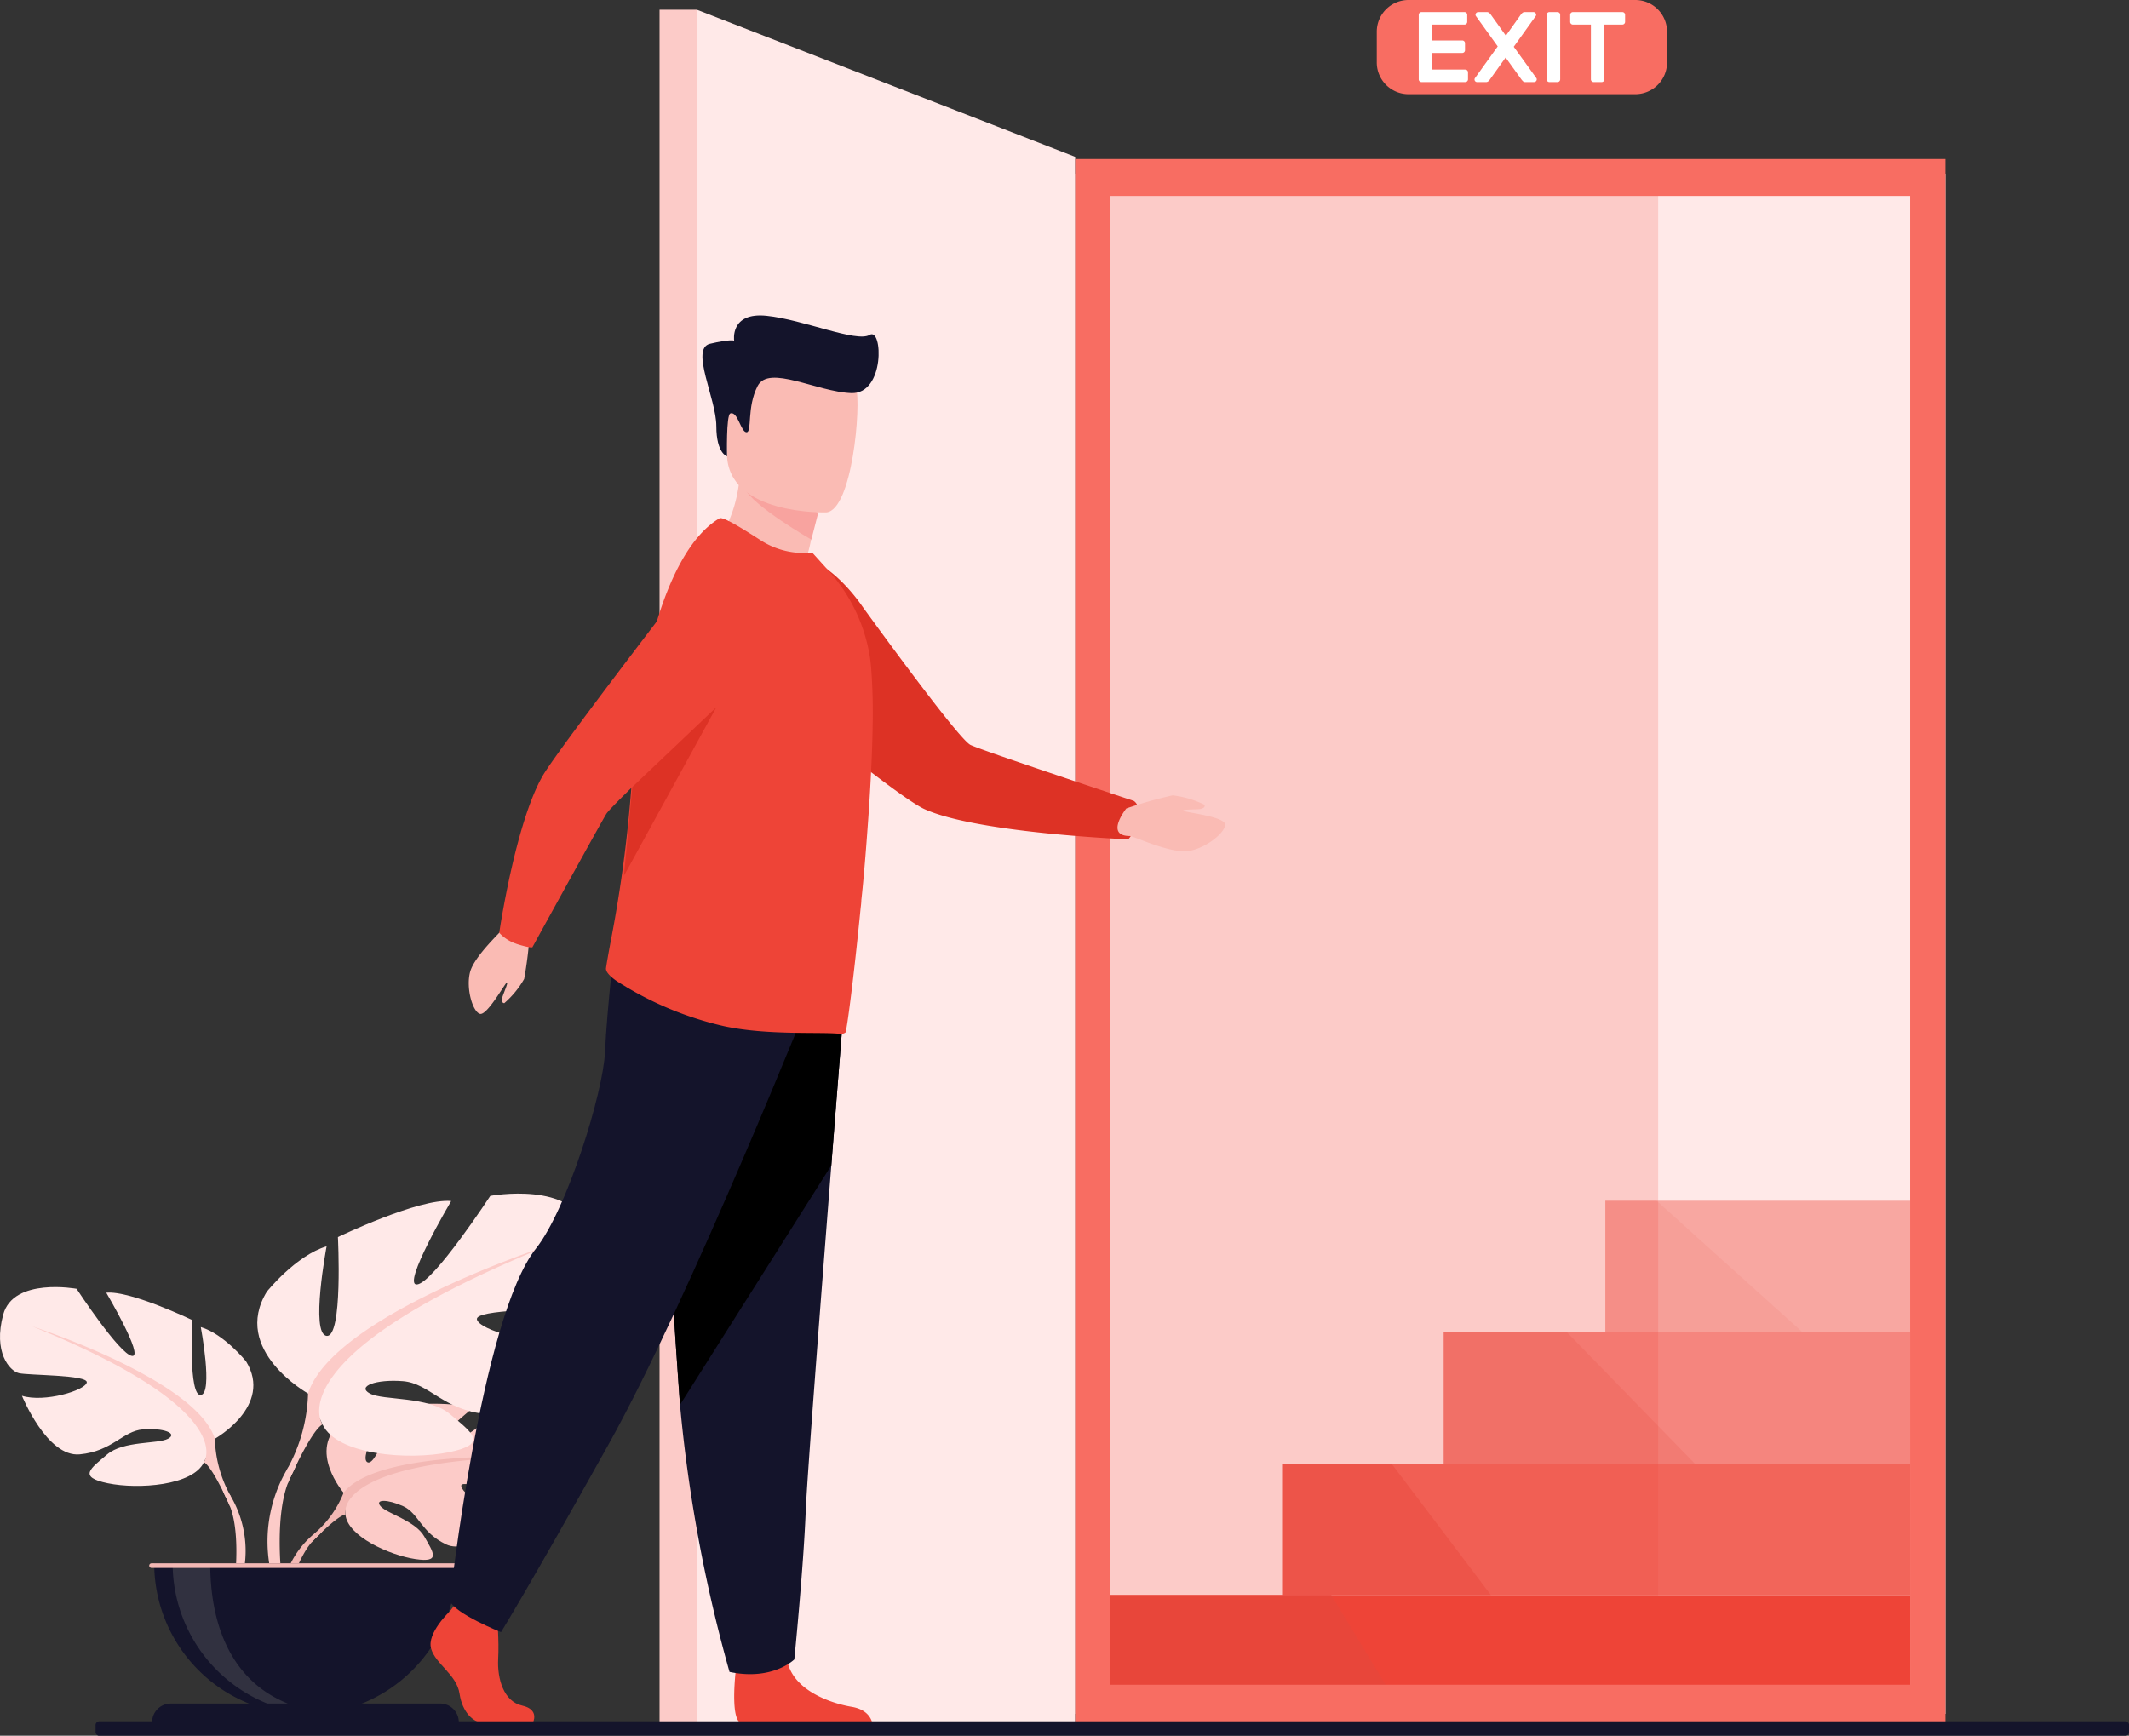
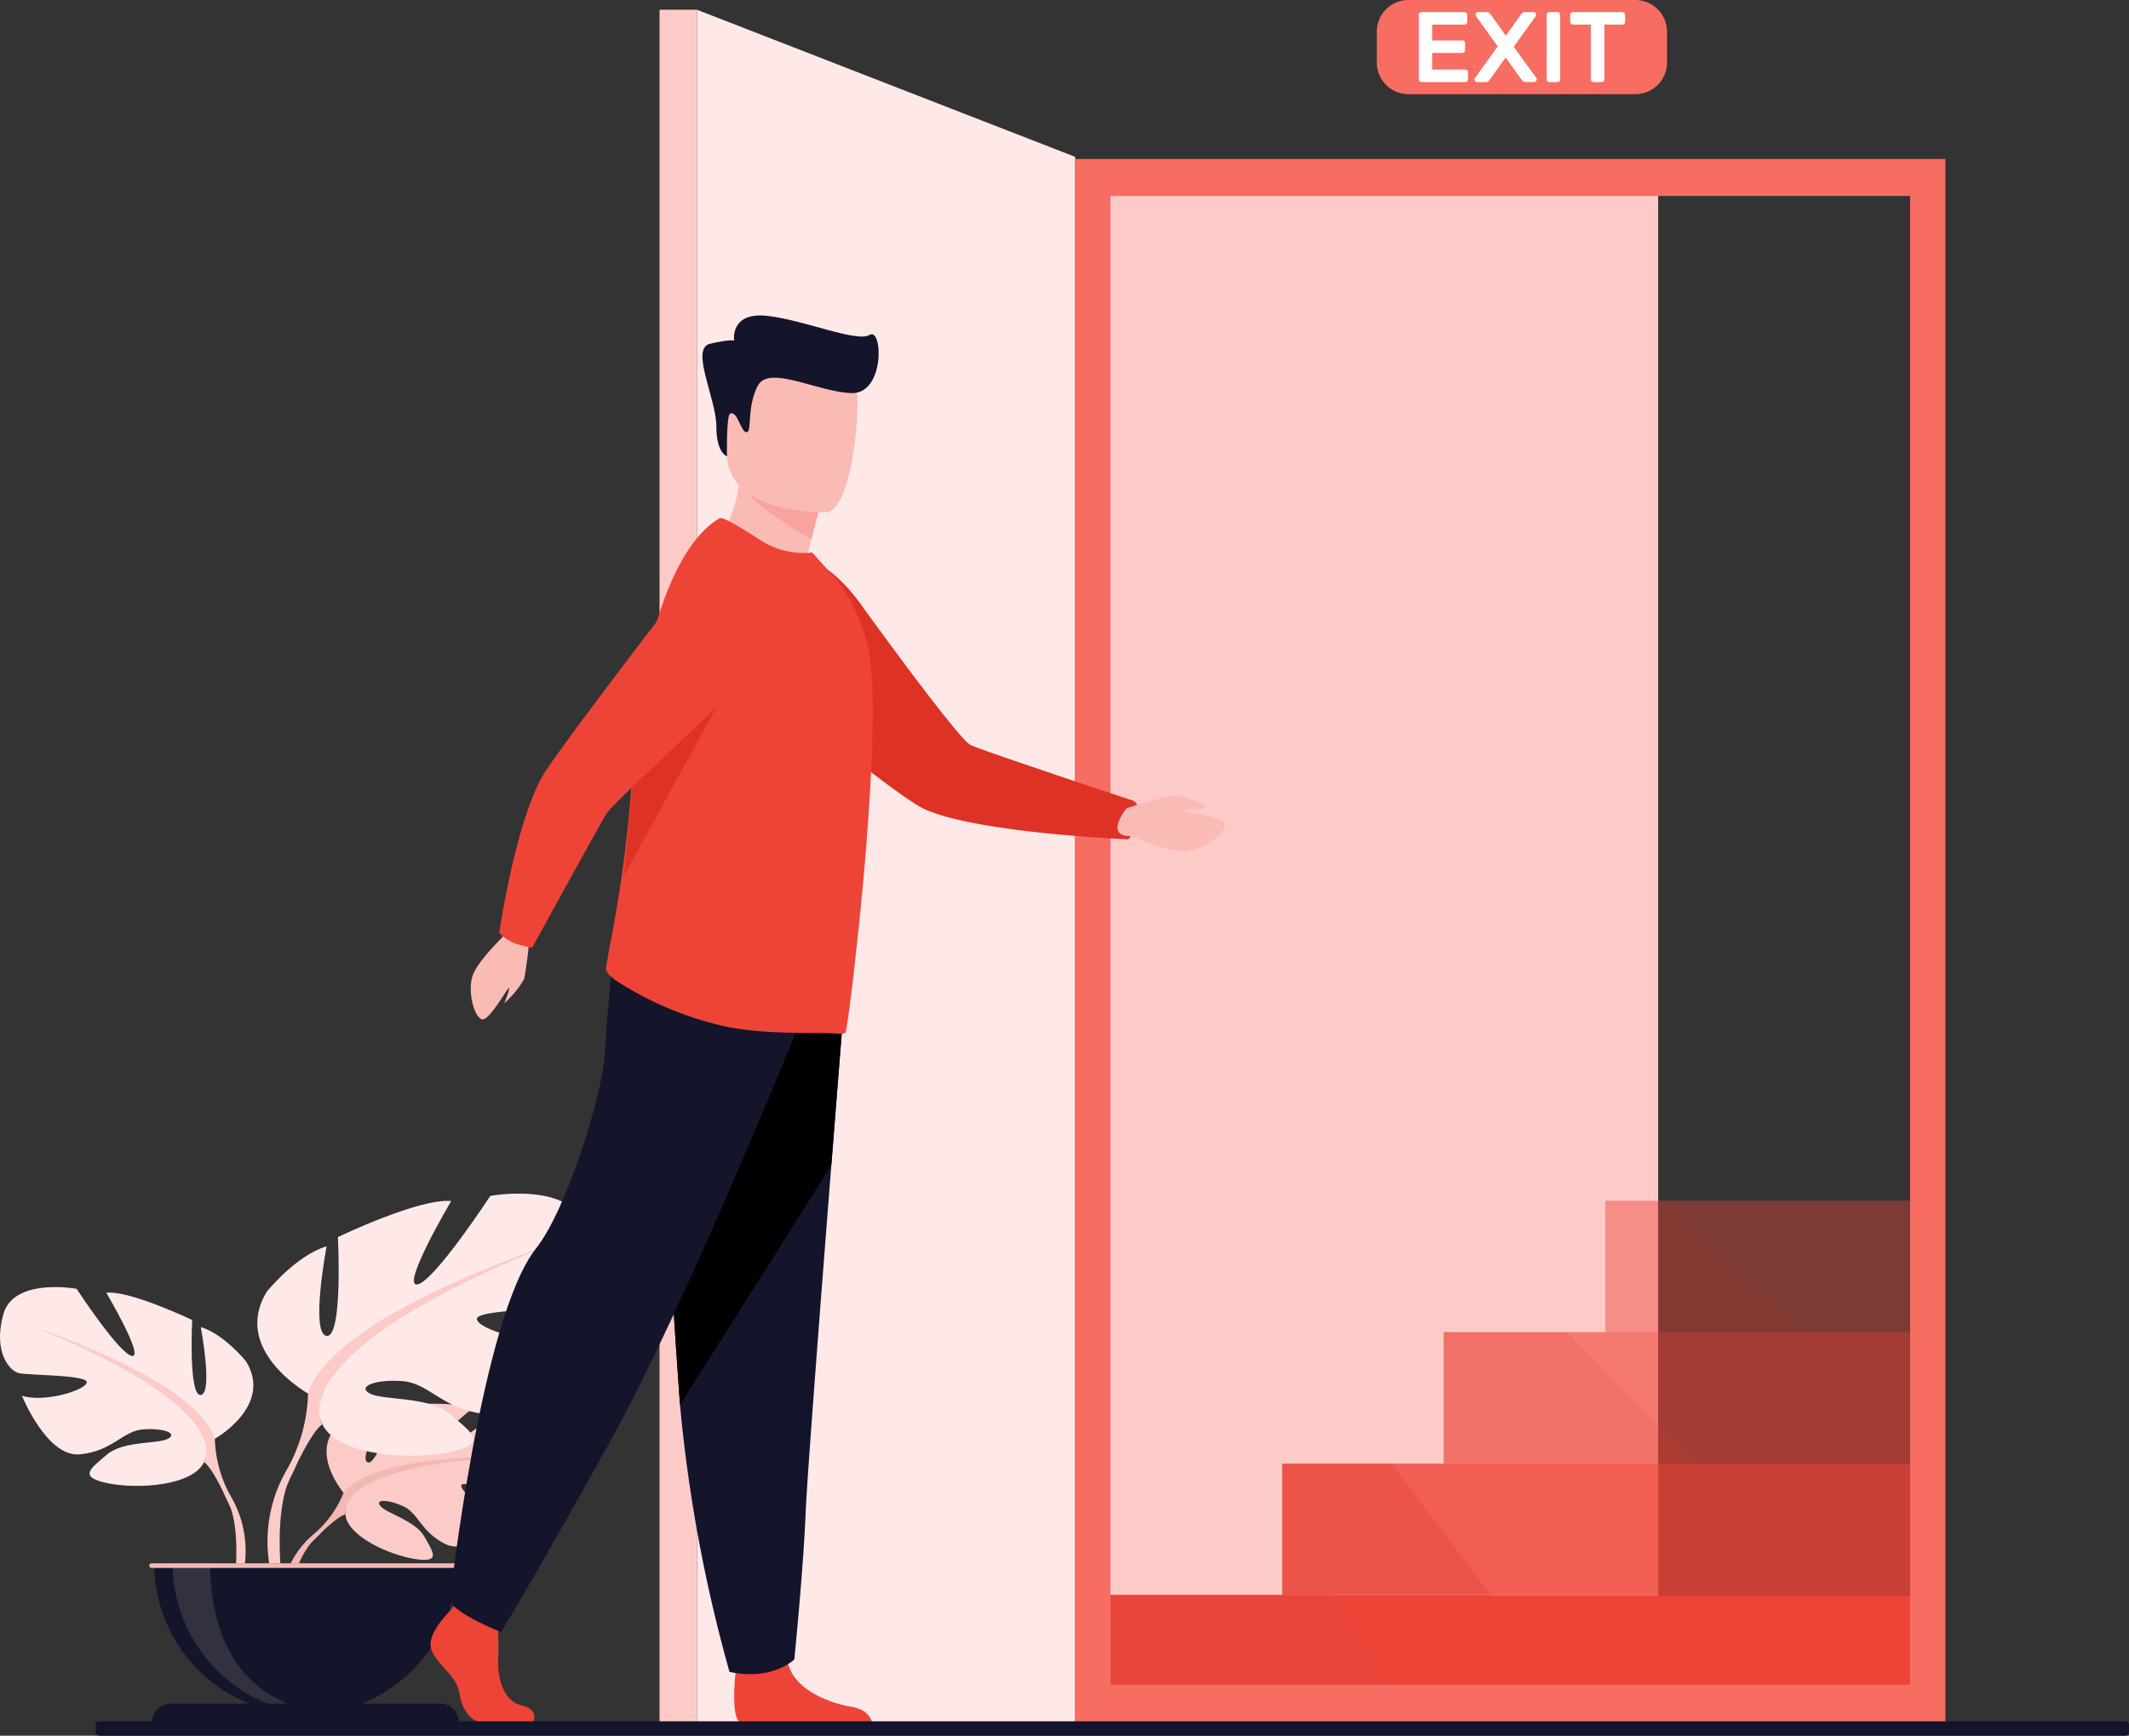
<svg xmlns="http://www.w3.org/2000/svg" width="296.466" height="241.757" viewBox="0 0 296.466 241.757">
  <rect x="0" y="0" width="296.466" height="241.757" fill="#333333" stroke="none" />
  <g id="portfolio-graphics02" transform="translate(-0.002)">
    <g id="Group_814" data-name="Group 814" transform="translate(0.002 1.354)">
-       <path id="Path_3560" data-name="Path 3560" d="M0,0H121.178V214.534H0Z" transform="translate(149.724 22.828)" fill="#ffe9e8" />
      <rect id="Rectangle_819" data-name="Rectangle 819" width="79.205" height="214.534" transform="translate(151.695 22.828)" fill="#fccbc8" />
      <path id="Path_3521" data-name="Path 3521" d="M469.61,6.55V245h52.682V27.045Z" transform="translate(-372.568 -6.55)" fill="#ffe9e8" />
      <rect id="Rectangle_820" data-name="Rectangle 820" width="5.199" height="238.447" transform="translate(91.843)" fill="#fccbc8" />
      <rect id="Rectangle_821" data-name="Rectangle 821" width="111.356" height="18.309" transform="translate(154.633 220.814)" fill="#ee4437" />
      <path id="Path_3522" data-name="Path 3522" d="M790.162,1093.429H748.31V1075.12h30.749Z" transform="translate(-593.677 -854.306)" fill="#e8463a" />
      <rect id="Rectangle_822" data-name="Rectangle 822" width="87.452" height="18.309" transform="translate(178.54 202.505)" fill="#ee4437" opacity="0.8" />
      <path id="Path_3561" data-name="Path 3561" d="M0,0H64.961V18.309H0Z" transform="translate(201.033 184.196)" fill="#ee4437" opacity="0.6" />
      <path id="Path_3562" data-name="Path 3562" d="M0,0H42.449V18.309H0Z" transform="translate(223.545 165.888)" fill="#ee4437" opacity="0.4" />
      <path id="Path_3523" data-name="Path 3523" d="M724.55,107.18V324.832H845.728V107.18ZM840.816,319.687H729.462V112.325H840.818V319.687Z" transform="translate(-574.827 -86.385)" fill="#f86d62" />
      <g id="Group_813" data-name="Group 813" transform="translate(0 164.896)">
        <g id="Group_808" data-name="Group 808" transform="translate(39.181 29.263)">
          <path id="Path_3524" data-name="Path 3524" d="M222.427,958.534s-5.129-5.982-.316-9.783c0,0,3.515-2.128,6.381-1.955,0,0-4.061,6.809-2.746,7.487s3.978-7.914,3.978-7.914,8-.775,10.572.461c0,0-6.838,5.6-5.4,5.929s8.826-5.16,8.826-5.16,7.443,1.267,7.047,5.809-2.961,5.943-4.089,5.823-7.722-2.639-7.865-1.715,3.825,3.943,6.606,4.083c0,0-5.249,5.788-8.737,4.118s-3.786-4.319-5.96-5.311-4.03-.99-3.133.023,4.833,2,6.075,4.2,2.36,3.682-1.25,3.139-9.475-3.184-9.733-6.208l-.256-3.023Z" transform="translate(-213.761 -946.129)" fill="#fccbc8" />
          <g id="Group_807" data-name="Group 807" transform="translate(0 7.367)">
            <path id="Path_3525" data-name="Path 3525" d="M238.962,981.815s-20.218-.779-24.684,5a14.626,14.626,0,0,1-4.025,5.65l-.473,1.292s3.5-3.695,4.757-3.918C214.537,989.841,212.576,982.677,238.962,981.815Z" transform="translate(-205.612 -981.78)" fill="#f3b8b4" />
            <path id="Path_3526" data-name="Path 3526" d="M194.251,1031.54a12.7,12.7,0,0,0-4.641,8.944l.787.07s1.387-5.929,3.891-8.249-.037-.767-.037-.767Z" transform="translate(-189.61 -1020.852)" fill="#f3b8b4" />
          </g>
        </g>
        <g id="Group_810" data-name="Group 810" transform="translate(0 13.019)">
          <path id="Path_3527" data-name="Path 3527" d="M29.922,888.646s8.156-4.569,4.35-10.768c0,0-3.046-3.806-6.309-4.786,0,0,1.74,9.245,0,9.462s-1.2-10.442-1.2-10.442-8.592-4.133-11.963-3.806c0,0,5.329,9.028,3.589,8.809s-7.722-9.353-7.722-9.353S1.862,866.13.448,871.352s.87,7.832,2.176,8.156,9.679.217,9.462,1.306-5.873,2.827-9.026,1.849c0,0,3.48,8.592,8.049,8.158s5.982-3.263,8.809-3.48,4.893.543,3.48,1.306-6.2.25-8.483,2.19-4.133,3.139.11,4.009,11.855.326,13.378-2.936l1.523-3.263Z" transform="translate(-0.002 -867.521)" fill="#ffe9e8" />
          <g id="Group_809" data-name="Group 809" transform="translate(4.469 5.461)">
            <path id="Path_3528" data-name="Path 3528" d="M21.63,893.952s22.84,7.4,25.45,15.662a17.331,17.331,0,0,0,2.176,7.939v1.63s-2.393-5.546-3.7-6.309c0,0,5.112-7.179-23.927-18.924Z" transform="translate(-21.63 -893.95)" fill="#fccbc8" />
            <path id="Path_3529" data-name="Path 3529" d="M151.137,1004.268a15.059,15.059,0,0,1,1.515,11.859l-.905-.244s.88-7.171-.963-10.779.355-.839.355-.839Z" transform="translate(-123.51 -980.665)" fill="#fccbc8" />
          </g>
        </g>
        <g id="Group_812" data-name="Group 812" transform="translate(35.828)">
          <path id="Path_3530" data-name="Path 3530" d="M180.453,832.363s-10.752-6.022-5.734-14.192c0,0,4.015-5.017,8.315-6.309,0,0-2.294,12.186,0,12.473s1.577-13.762,1.577-13.762,11.326-5.447,15.771-5.017c0,0-7.024,11.9-4.73,11.613s10.179-12.33,10.179-12.33,11.613-2.151,13.477,4.73-1.147,10.322-2.868,10.752-12.76.287-12.473,1.721,7.741,3.728,11.9,2.436c0,0-4.587,11.326-10.609,10.752s-7.886-4.3-11.613-4.588-6.451.717-4.587,1.721,8.173.328,11.184,2.889,5.447,4.137-.143,5.284-15.626.43-17.635-3.87l-2.007-4.3Z" transform="translate(-173.384 -804.519)" fill="#ffe9e8" />
          <g id="Group_811" data-name="Group 811" transform="translate(1.388 7.2)">
            <path id="Path_3531" data-name="Path 3531" d="M230.127,839.36s-30.108,9.749-33.549,20.646a22.881,22.881,0,0,1-2.868,10.466v2.151s3.153-7.311,4.875-8.315c0,0-6.739-9.462,31.54-24.946Z" transform="translate(-190.898 -839.36)" fill="#fccbc8" />
            <path id="Path_3532" data-name="Path 3532" d="M182.915,984.773a19.855,19.855,0,0,0-2,15.633l1.194-.32s-1.159-9.454,1.271-14.207S182.915,984.773,182.915,984.773Z" transform="translate(-180.103 -953.662)" fill="#fccbc8" />
          </g>
        </g>
        <path id="Path_3533" data-name="Path 3533" d="M146.044,1053.7a21.062,21.062,0,1,1-42.124,0h42.126Z" transform="translate(-82.446 -1002.208)" fill="#14142b" />
        <path id="Path_3534" data-name="Path 3534" d="M145.207,1150.848H102.5a2.6,2.6,0,0,1,2.6-2.6h37.508a2.6,2.6,0,0,1,2.6,2.6Z" transform="translate(-81.319 -1077.22)" fill="#14142b" />
        <path id="Path_3535" data-name="Path 3535" d="M129.518,1073.236h2.856c-7.726-3.12-10.8-10.692-10.8-19.536H116.34A21.067,21.067,0,0,0,129.518,1073.236Z" transform="translate(-92.299 -1002.208)" fill="#313140" />
        <path id="Path_3536" data-name="Path 3536" d="M143.534,1054.354H100.882a.323.323,0,0,1-.322-.322h0a.323.323,0,0,1,.322-.322h42.651a.323.323,0,0,1,.322.322h0A.323.323,0,0,1,143.534,1054.354Z" transform="translate(-79.78 -1002.216)" fill="#f3b8b4" />
      </g>
      <path id="Path_3537" data-name="Path 3537" d="M1109.243,827.629H1081.79V809.32h7.121Z" transform="translate(-858.245 -643.432)" fill="#e3372a" opacity="0.07" />
      <path id="Path_3538" data-name="Path 3538" d="M1007.82,916.229H972.85V897.92h17.156Z" transform="translate(-771.817 -713.724)" fill="#e3372a" opacity="0.13" />
      <path id="Path_3539" data-name="Path 3539" d="M893.069,1004.829H864V986.52h15.23Z" transform="translate(-685.46 -784.015)" fill="#e3372a" opacity="0.25" />
      <rect id="Rectangle_825" data-name="Rectangle 825" width="6.458" height="21.632" rx="3.229" transform="translate(103.747 115.566)" fill="#77a4e5" />
    </g>
    <g id="Group_817" data-name="Group 817" transform="translate(59.948 43.935)">
      <path id="Path_3540" data-name="Path 3540" d="M549.4,411.906c.446-2.1-.6-2.6-.6-2.6s-20.966-6.951-22.714-7.786S511,382.19,511,382.19s-5.038-7.613-10.159-6.815c-4.451.692-6.59,3.784-7.607,6.873a9.427,9.427,0,0,0,2.978,10.2c6.706,5.546,20.15,16.5,23.467,18.011,7.385,3.352,28.387,4.209,28.387,4.209A6.747,6.747,0,0,0,549.4,411.9Z" transform="translate(-450.887 -341.695)" fill="#dd3225" />
      <path id="Path_3541" data-name="Path 3541" d="M754.289,537.909a62.48,62.48,0,0,1,6.441-1.821,13.575,13.575,0,0,1,4.447,1.318c.068.263-.068.5-.634.587s-2.467.023-2.327.24,5.648.783,5.807,1.866-2.618,3.379-5.11,3.744-7.683-2.091-8.109-2.089c-3.608.017-.517-3.846-.517-3.846Z" transform="translate(-657.386 -469.244)" fill="#fabbb4" />
      <path id="Path_3542" data-name="Path 3542" d="M482.71,320.188s5.282,6.268,12.01,3.645a20.4,20.4,0,0,0,1.467-6.082c0-.318.006-.626.01-.917.035-2.905.134-4.536.134-4.536h-.006c-.306-.128-10.285-4.224-10.274-3.885.171,7.859-3.339,11.775-3.339,11.775Z" transform="translate(-442.907 -288.601)" fill="#fabbb4" />
      <g id="Group_815" data-name="Group 815" transform="translate(0 85.554)">
        <path id="Path_3543" data-name="Path 3543" d="M304.33,1096.057h-6.794c-1.424,0-3.007-1.445-3.4-4.092s-3.325-4.092-3.957-6.257,2.612-5.216,2.612-5.216l.543-.707.564-.736,5.383,1.283s.132,1.3.215,2.953c.058,1.194.089,2.575.023,3.786-.159,2.889.8,6,3.329,6.561S304.33,1096.057,304.33,1096.057Z" transform="translate(-290.092 -985.56)" fill="#ee4437" />
        <path id="Path_3544" data-name="Path 3544" d="M514,1122.906H495.987a1.692,1.692,0,0,1-.382-.114c-1.2-.62-.827-5.36-.682-6.823.027-.271.048-.43.048-.43s6.334-5.216,7.206-1.221c.027.124.06.246.093.368h0c1.1,3.738,6.013,5.435,8.853,5.908,2.17.364,2.732,1.663,2.876,2.314Z" transform="translate(-452.46 -1012.346)" fill="#ee4437" />
        <path id="Path_3545" data-name="Path 3545" d="M467.152,651.271s-.961,12-2.091,26.424c-1.537,19.6-3.385,43.664-3.567,48.224-.316,7.919-1.585,20.584-1.585,20.584s-3.007,3.009-9.024,1.74a207.156,207.156,0,0,1-6.894-37.208c-.023-.314-.048-.63-.07-.944-1.424-19.474-3.641-60.481-3.641-60.481l26.874,1.664Z" transform="translate(-409.245 -644.861)" fill="#14142b" />
        <path id="Path_3546" data-name="Path 3546" d="M467.152,651.264s-.961,12-2.091,26.424l-21.069,33.338c-.023-.314-.047-.63-.07-.944C442.5,690.607,440.28,649.6,440.28,649.6l26.874,1.664Z" transform="translate(-409.245 -644.854)" />
        <path id="Path_3547" data-name="Path 3547" d="M353.952,634.466s-17.337,43.459-28.736,63.884-14.961,26.124-14.961,26.124-6.53-2.612-7.125-4.393c0,0,4.36-39.43,11.994-49.041,4.313-5.431,9.38-21.729,9.617-27.43s1.544-16.98,1.544-16.98Z" transform="translate(-300.436 -626.63)" fill="#14142b" />
      </g>
      <path id="Path_3548" data-name="Path 3548" d="M445.517,378.489c-.068,3.715-.283,7.894-.574,12.136-.019.252-.035.5-.054.754-.186,2.628-.388,5.263-.62,7.832q-.139,1.547-.3,3.048l-.017.134c-.008.374-.054.781-.1,1.151-.946,9.623-1.94,17.226-2.124,17.344a1.081,1.081,0,0,1-.74.188c-2.523-.316-10.053.256-16.217-1.085a46.766,46.766,0,0,1-14.428-5.982c-.63-.372-2.066-1.36-1.949-2.1.116-.81.327-1.982.6-3.453a186.868,186.868,0,0,0,3.1-24.229q.161-2.88.465-5.679a86.035,86.035,0,0,1,2.515-13.564c2.114-7.611,5.22-13.438,9.115-15.717.508-.285,3.248,1.457,5.765,3.073a11.115,11.115,0,0,0,7.15,1.695l2.093,2.316a23.377,23.377,0,0,1,5.972,12.45q.084.617.143,1.316a81.57,81.57,0,0,1,.2,8.369Z" transform="translate(-383.95 -321.007)" fill="#ee4437" />
      <g id="Group_816" data-name="Group 816" transform="translate(5.328 32.283)">
-         <path id="Path_3549" data-name="Path 3549" d="M324.371,621.285a58.85,58.85,0,0,1-.777,6.261,12.83,12.83,0,0,1-2.775,3.381c-.254-.037-.405-.24-.277-.767s.884-2.151.645-2.11-2.748,4.619-3.746,4.36-1.975-3.511-1.382-5.809,4.629-5.906,4.784-6.278C322.147,617.183,324.371,621.285,324.371,621.285Z" transform="translate(-315.877 -567.417)" fill="#fabbb4" />
+         <path id="Path_3549" data-name="Path 3549" d="M324.371,621.285a58.85,58.85,0,0,1-.777,6.261,12.83,12.83,0,0,1-2.775,3.381s.884-2.151.645-2.11-2.748,4.619-3.746,4.36-1.975-3.511-1.382-5.809,4.629-5.906,4.784-6.278C322.147,617.183,324.371,621.285,324.371,621.285Z" transform="translate(-315.877 -567.417)" fill="#fabbb4" />
        <path id="Path_3550" data-name="Path 3550" d="M338.817,424.086c1.92.616,2.226.477,2.226.477s9.34-17,10.285-18.561,19.83-19.067,19.83-19.067l-4.852-18.1s-21.479,27.812-23.8,31.8c-3.833,6.594-6.077,21.91-6.077,21.91a5.637,5.637,0,0,0,2.387,1.533Z" transform="translate(-332.183 -368.84)" fill="#ee4437" />
      </g>
      <path id="Path_3551" data-name="Path 3551" d="M501.71,328.98c1.033,2.422,9.305,7.179,9.305,7.179l.973-3.792Z" transform="translate(-457.98 -304.933)" fill="#f8a39f" />
      <path id="Path_3552" data-name="Path 3552" d="M502.713,256.822s-13.707.44-13.849-8.1-2.009-14.236,6.739-14.876,10.5,2.589,11.241,5.426-.568,17.216-4.131,17.55Z" transform="translate(-447.581 -229.392)" fill="#fabbb4" />
      <path id="Path_3553" data-name="Path 3553" d="M476.781,232.237s-1.488-.393-1.49-4.2-3.68-10.812-.889-11.475,3.368-.442,3.368-.442-.62-3.988,4.519-3.455,12.539,3.765,14.356,2.657,2.172,8.284-2.571,8.109-11.475-4-13.027-1-.752,6.451-1.55,6.451-1.221-2.978-2.259-2.614c-.591.207-.457,5.974-.457,5.974Z" transform="translate(-435.486 -212.613)" fill="#14142b" />
      <path id="Path_3554" data-name="Path 3554" d="M421.625,487.807l11.7-11.107L420.46,500.171Z" transform="translate(-393.52 -422.128)" fill="#dd3225" />
    </g>
    <path id="Path_3555" data-name="Path 3555" d="M64.862,1160.21H347.1a.542.542,0,0,1,.462.6v.816a.542.542,0,0,1-.462.6H64.862a.542.542,0,0,1-.462-.6v-.816A.542.542,0,0,1,64.862,1160.21Z" transform="translate(-51.09 -920.459)" fill="#14142b" />
    <g id="Group_819" data-name="Group 819" transform="translate(191.72)">
      <path id="Path_3563" data-name="Path 3563" d="M4.42,0H36a4.42,4.42,0,0,1,4.42,4.42V8.7A4.42,4.42,0,0,1,36,13.116H4.42A4.42,4.42,0,0,1,0,8.7V4.42A4.42,4.42,0,0,1,4.42,0Z" fill="#f86d62" />
      <g id="Group_818" data-name="Group 818" transform="translate(5.838 1.684)">
        <path id="Path_3556" data-name="Path 3556" d="M962.509,16.155a.381.381,0,0,1,.376.376v.988a.381.381,0,0,1-.376.376H956.4a.381.381,0,0,1-.376-.376V8.526a.381.381,0,0,1,.376-.376h6a.381.381,0,0,1,.376.376v.988a.381.381,0,0,1-.376.376h-4.5V12.1h4.191a.381.381,0,0,1,.376.376v.988a.381.381,0,0,1-.376.376H957.9v2.312h4.608Z" transform="translate(-956.02 -8.15)" fill="#fff" />
        <path id="Path_3557" data-name="Path 3557" d="M1000.749,17.9a.514.514,0,0,1-.4-.138c-.083-.093-.145-.161-.182-.209l-2.213-3.077-2.2,3.077c-.037.048-.1.116-.182.209a.518.518,0,0,1-.4.138H994a.361.361,0,0,1-.335-.529l3.189-4.443L993.8,8.679a.335.335,0,0,1-.041-.153.381.381,0,0,1,.376-.376h1.17a.522.522,0,0,1,.4.138c.083.093.145.163.182.209l2.1,2.938,2.089-2.938c.037-.048.1-.116.182-.209a.514.514,0,0,1,.4-.138h1.17a.381.381,0,0,1,.376.376.354.354,0,0,1-.041.153l-3.077,4.3,3.162,4.387a.334.334,0,0,1,.041.153.381.381,0,0,1-.376.376h-1.17Z" transform="translate(-985.85 -8.15)" fill="#fff" />
        <path id="Path_3558" data-name="Path 3558" d="M1042.646,17.9a.381.381,0,0,1-.376-.376v-9a.381.381,0,0,1,.376-.376h1.128a.381.381,0,0,1,.376.376v9a.381.381,0,0,1-.376.376Z" transform="translate(-1024.447 -8.15)" fill="#fff" />
        <path id="Path_3559" data-name="Path 3559" d="M1065.37,8.15a.381.381,0,0,1,.376.376v.988a.381.381,0,0,1-.376.376h-2.506v7.631a.381.381,0,0,1-.376.376h-1.128a.381.381,0,0,1-.376-.376V9.89h-2.507a.381.381,0,0,1-.376-.376V8.526a.381.381,0,0,1,.376-.376Z" transform="translate(-1037.006 -8.15)" fill="#fff" />
      </g>
    </g>
  </g>
</svg>